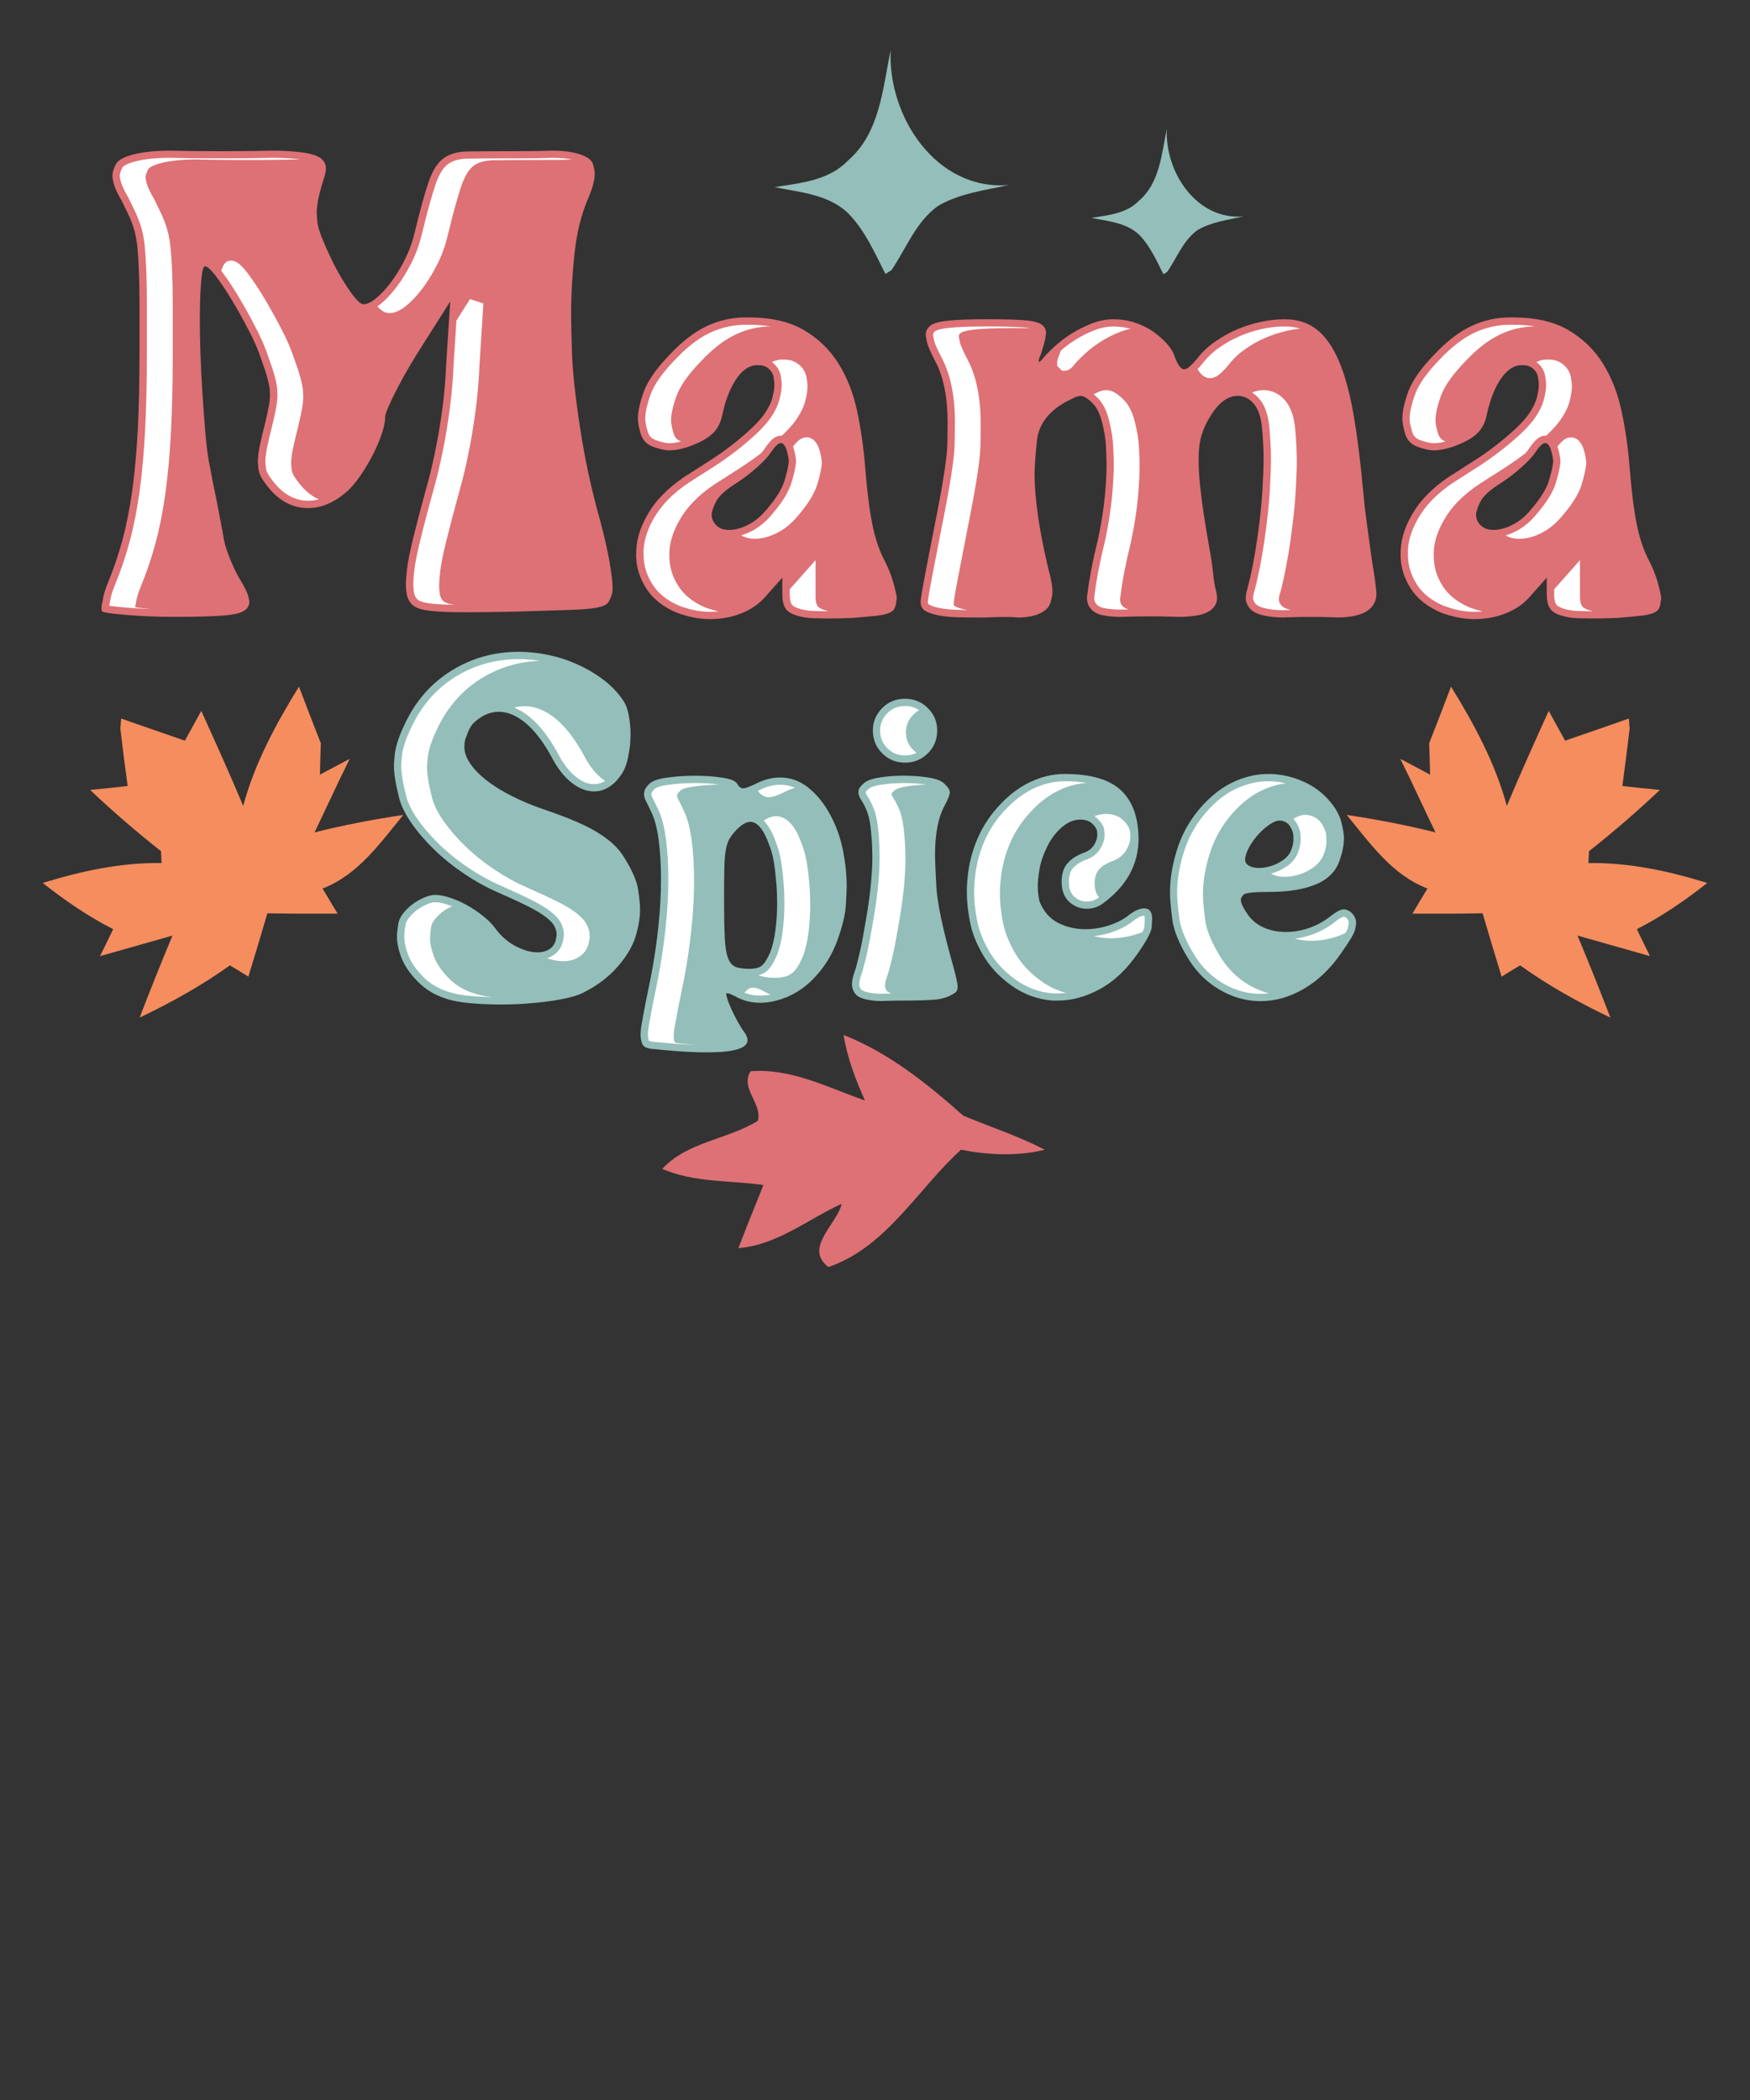
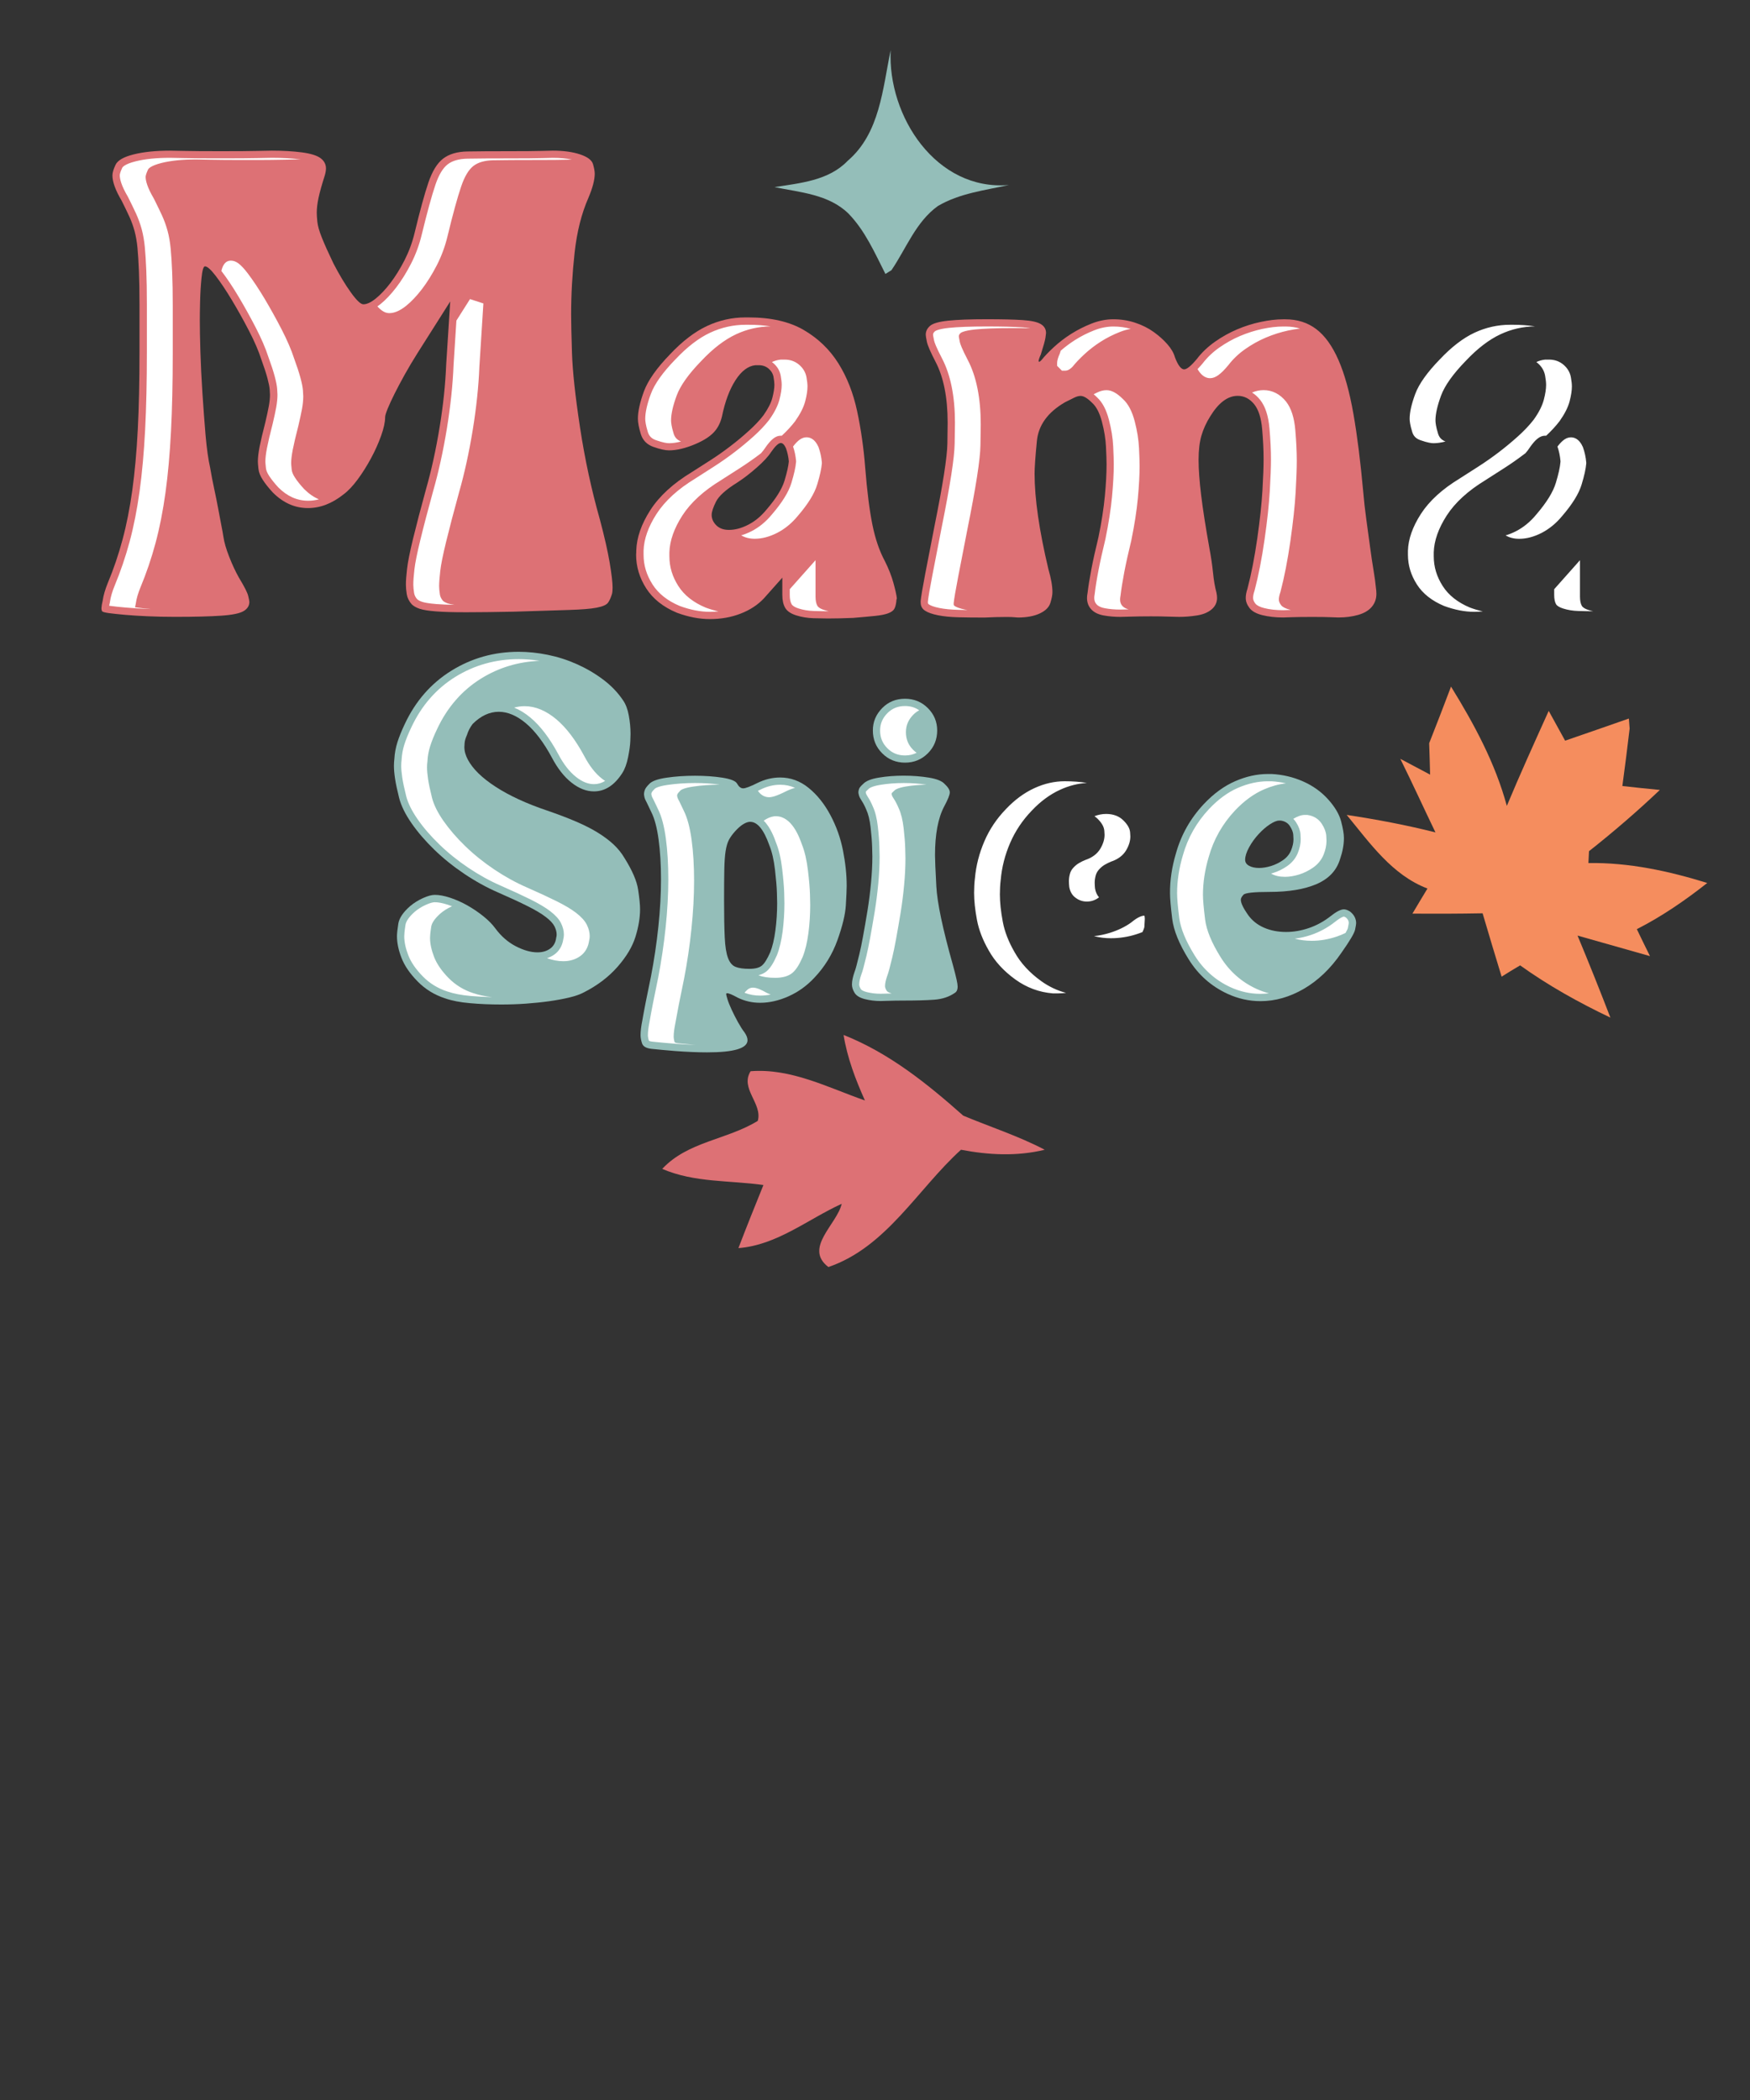
<svg xmlns="http://www.w3.org/2000/svg" version="1.1" id="ARTBOARD" x="0px" y="0px" viewBox="0 0 4500 5400" style="enable-background:new 0 0 4500 5400;" xml:space="preserve">
  <rect x="0" y="0" width="4500" height="5400" fill="#333333" stroke="none" />
  <style type="text/css"> .st0{fill:#DD7175;} .st1{fill:#94BEB9;} .st2{fill:#FFFFFF;} .st3{fill:#F58D5E;} </style>
  <g id="MAIN_DESIGN">
    <path class="st0" d="M1898.8,3209.4c99.2-7.6,178.1-74,265.6-113.9c-12.3,53.1-98.3,113.5-34.3,162.6 c149.4-51,229.4-200.4,341-301.6c71.5,13.7,144.4,17.3,215.3,0c-67-35.2-139.6-58.5-209.5-87.7c-93-82.6-190.7-161.1-307.7-207.5 c9.5,58.9,30.8,114.7,54.9,168.5c-95-33.2-190.2-83.4-294-75.2c-27.9,44.6,31.1,83,18.5,127.6c-78.6,48.6-180,52.9-245.7,123.5 c82.4,35.7,173.3,29.2,260.2,41.5C1941.2,3101.1,1919.7,3154.8,1898.8,3209.4z" />
    <g>
      <path class="st1" d="M2179.9,413.4c82.7-70.7,89.7-185.2,110.4-284.5c-8.2,170,117.1,362.8,304.1,346.8 c-61.9,13.7-127.1,21.3-182.6,54c-56.7,40.6-81.5,109.3-119.5,165.1l-15.5,9.6c-27.5-54.3-52.3-111.3-95.2-155.4 c-50.8-49.4-124.2-54.3-189.9-67.8C2057.5,470.7,2130.9,464.6,2179.9,413.4z" />
    </g>
    <g>
-       <path class="st1" d="M2928.7,516.2c53.7-45.9,58.2-120.3,71.7-184.8c-5.3,110.4,76.1,235.6,197.5,225.2 c-40.2,8.9-82.5,13.8-118.6,35.1c-36.8,26.4-52.9,70.9-77.6,107.2l-10.1,6.3c-17.8-35.3-34-72.3-61.8-100.9 c-33-32.1-80.6-35.3-123.3-44C2849.3,553.3,2896.9,549.4,2928.7,516.2z" />
-     </g>
+       </g>
    <g>
      <path class="st0" d="M264,1544.7c2-13.8,6.4-29.1,13.3-45.9c14.8-35.5,27.4-72.5,37.7-111c10.4-38.5,18.7-80.9,25.2-127.3 c6.4-46.4,11.1-98.4,14.1-156.2c3-57.7,4.4-124.1,4.4-199.1V782.4c0-33.5-0.5-62.2-1.5-85.8c-1-23.7-2.2-43.4-3.7-59.2 c-1.5-15.8-4-30.1-7.4-42.9c-3.5-12.8-7.9-25.2-13.3-37c-5.4-11.8-12.1-25.6-20-41.4c-15.8-26.6-23.7-48.3-23.7-65.1 c0-6.9,2.7-16,8.1-27.4c5.4-11.3,21-20.2,46.6-26.6c25.6-6.4,56.7-9.6,93.2-9.6c3,0,15,0.3,36.3,0.7c21.2,0.5,52.5,0.7,94,0.7 c42.4,0,73.8-0.2,94-0.7c20.2-0.5,32.8-0.7,37.7-0.7c28.6,0,54.3,1.5,77,4.4c22.7,3,38.7,7.9,48.1,14.8 c9.4,6.9,14.1,15.8,14.1,26.6c0,4.9-1,10.9-3,17.8c-7.9,24.7-13.3,44.2-16.3,58.5c-3,14.3-4.4,26.9-4.4,37.7 c0,4.9,0.5,12.6,1.5,22.9c1,10.4,4.9,24.2,11.8,41.4c6.9,17.3,16.8,39.2,29.6,65.9c14.8,28.6,29.6,53.3,44.4,74 c14.8,20.7,25.6,31.1,32.6,31.1c8.9,0,19.5-4.9,31.8-14.8c12.3-9.9,24.9-23.2,37.7-40c12.8-16.8,24.9-36.3,36.3-58.5 c11.3-22.2,20-45.6,25.9-70.3c13.8-57.2,25.6-100.4,35.5-129.5c9.9-29.1,22.4-49.6,37.7-61.4c15.3-11.8,36-18,62.2-18.5 c26.1-0.5,62.4-0.7,108.8-0.7c37.5,0,64.6-0.2,81.4-0.7c16.8-0.5,26.6-0.7,29.6-0.7c27.6,0,51.1,3.2,70.3,9.6 c19.2,6.4,30.3,14.8,33.3,25.2c3,10.4,4.4,18.5,4.4,24.4c0,15.8-5.4,36.5-16.3,62.2c-17.8,40.5-29.6,87.6-35.5,141.4 c-5.9,53.8-8.9,106.8-8.9,159.1c0,18.8,0.7,51.6,2.2,98.4c1.5,46.9,8.4,110.8,20.7,191.7c12.3,80.9,29.3,159.9,51.1,236.8 c11.8,44.4,20.2,81.4,25.2,111c4.9,29.6,7.4,50.8,7.4,63.6c0,6.9-0.5,12.4-1.5,16.3c-3,9.9-6.4,17.5-10.4,22.9 c-4,5.4-13.6,9.6-28.9,12.6c-15.3,3-39.5,4.9-72.5,5.9c-33.1,1-79.7,2.5-139.9,4.4c-50.3,1-91.5,1.5-123.6,1.5 c-32.1,0-57.7-0.7-77-2.2c-19.2-1.5-33.3-3.7-42.2-6.7c-8.9-3-15.8-6.9-20.7-11.8c-6.9-7.9-11.1-16.5-12.6-25.9 c-1.5-9.4-2.2-17.5-2.2-24.4c0-9.9,1-23.4,3-40.7c2-17.3,7.1-43.2,15.5-77.7c8.4-34.5,19.5-77,33.3-127.3 c13.8-48.3,25.4-101.1,34.8-158.4c9.4-57.2,15-111,17-161.3l10.4-162.8l-84.4,133.2c-11.8,18.8-22.7,37-32.6,54.8 c-9.9,17.8-18.5,34-25.9,48.8c-7.4,14.8-13.3,27.6-17.8,38.5c-4.4,10.9-6.7,18.3-6.7,22.2c0,12.8-3.5,28.9-10.4,48.1 c-6.9,19.2-15.5,38.5-25.9,57.7c-10.4,19.2-21.7,37.3-34,54c-12.4,16.8-24.4,29.6-36.3,38.5c-29.6,23.7-60.2,35.5-91.8,35.5 c-33.6,0-63.6-13.3-90.3-40c-10.9-11.8-19.5-22.7-25.9-32.6c-6.4-9.9-10.1-19.2-11.1-28.1c-1-8.9-1.5-15.3-1.5-19.2 c0-9.9,1.5-22.4,4.4-37.7c3-15.3,7.9-36.3,14.8-62.9c3.9-16.8,6.9-30.6,8.9-41.4c2-10.8,3-20.7,3-29.6c0-2-0.3-6.4-0.7-13.3 c-0.5-6.9-2.5-16.8-5.9-29.6c-3.5-12.8-8.6-28.6-15.5-47.4c-6.9-21.7-17.5-46.4-31.8-74c-14.3-27.6-28.9-53.8-43.7-78.4 c-14.8-24.7-28.6-45.4-41.4-62.2c-12.8-16.8-22.2-25.2-28.1-25.2c-4,0-6.9,9.9-8.9,29.6c-2,19.8-3.2,40-3.7,60.7 c-0.5,20.7-0.7,36.5-0.7,47.4c0,22.7,0.5,50.1,1.5,82.1c1,32.1,2.7,67.3,5.2,105.8c2.5,38.5,5.2,74.7,8.1,108.8 c3,34,6.9,61.9,11.8,83.6c3,17.8,6.4,35.8,10.4,54c3.9,18.3,7.4,35.5,10.4,51.8s5.7,30.6,8.1,42.9c2.5,12.4,4.2,22,5.2,28.9 c2,13.8,6.9,30.9,14.8,51.1c7.9,20.2,16.3,38.3,25.2,54c13.8,22.7,21.7,38.3,23.7,46.6c2,8.4,3,13.6,3,15.5 c0,9.9-4.9,17.8-14.8,23.7c-9.9,5.9-29.1,9.9-57.7,11.8c-28.6,2-68.1,3-118.4,3c-24.7,0-48.1-0.5-70.3-1.5 c-22.2-1-41.7-2.2-58.5-3.7c-16.8-1.5-30.6-3-41.4-4.4c-10.9-1.5-16.8-3.2-17.8-5.2c-1-2-1.5-4.4-1.5-7.4 C261.1,1559,262,1552.6,264,1544.7z" />
      <path class="st0" d="M1636.1,1415.9c1-33.5,13.1-68.3,36.3-104.4c23.2-36,58.5-68.3,105.8-97c13.8-8.9,29.6-19,47.4-30.3 c17.8-11.3,35-23.4,51.8-36.3c16.8-12.8,32.8-26.1,48.1-40c15.3-13.8,27.9-27.1,37.7-40c11.8-16.8,19.5-31.8,22.9-45.1 c3.4-13.3,5.2-24.4,5.2-33.3c0-4.9-0.7-11.6-2.2-20c-1.5-8.4-5.7-15.5-12.6-21.5c-6.9-5.9-15.3-8.9-25.2-8.9c-3,0-5.9,0-8.9,0 c-18.8,2-35.8,14.8-51.1,38.5c-15.3,23.7-26.9,54.8-34.8,93.2c-4,16.8-11.1,30.6-21.5,41.4c-10.4,10.9-25.9,20.7-46.6,29.6 c-25.7,10.9-48.4,16.3-68.1,16.3c-9.9,0-23.2-3-40-8.9c-16.8-5.9-27.6-17-32.6-33.3c-4.9-16.3-7.4-29.3-7.4-39.2 c0-18.7,5.2-42.2,15.5-70.3c10.4-28.1,32.8-59.9,67.3-95.5c31.6-33.5,63.1-57.7,94.7-72.5c31.6-14.8,64.6-22.2,99.2-22.2 c3,0,5.4,0,7.4,0c58.2,0,105.8,10.9,142.8,32.6c37,21.7,66.6,50.3,88.8,85.8c22.2,35.5,38.2,76.5,48.1,122.9 c9.9,46.4,16.8,94.7,20.7,145.1c4.9,61.2,11.1,110,18.5,146.5c7.4,36.5,18,67.6,31.8,93.2c9.9,19.8,17.3,38.5,22.2,56.2 c4.9,17.8,7.9,31.1,8.9,40c-1,3-1.5,5.9-1.5,8.9c-1,7.9-2.7,14.1-5.2,18.5c-2.5,4.4-7.7,8.1-15.5,11.1c-7.9,3-19,5.2-33.3,6.7 c-14.3,1.5-33.3,3.2-57,5.2c-24.7,1-46.4,1.5-65.1,1.5c-8.9,0-21.2-0.3-37-0.7c-15.8-0.5-30.6-3-44.4-7.4 c-13.8-4.4-23.2-10.8-28.1-19.2c-4.9-8.4-7.4-19.5-7.4-33.3v-44.4l-47.4,53.3c-15.8,16.8-35.8,29.9-59.9,39.2 c-24.2,9.4-50.6,14.1-79.2,14.1c-26.6,0-54.8-5.4-84.4-16.3c-35.5-14.8-61.9-35.8-79.2-62.9c-17.3-27.1-25.9-56-25.9-86.6 C1636.1,1422.3,1636.1,1418.9,1636.1,1415.9z M1841.9,1350.8c7.9,7.9,18.7,11.8,32.6,11.8c15.8,0,32.3-4.4,49.6-13.3 c17.3-8.9,32.8-21.7,46.6-38.5c24.7-28.6,40.2-53.5,46.6-74.7c6.4-21.2,10.1-37.7,11.1-49.6c-1-11.8-3.5-23.2-7.4-34 c-4-8.9-8.4-13.3-13.3-13.3c-5.9,0-14.3,7.9-25.2,23.7c-6.9,10.9-19,23.9-36.3,39.2c-17.3,15.3-34.3,28.4-51.1,39.2 c-28.6,17.8-46.6,34-54,48.8c-7.4,14.8-11.1,26.2-11.1,34C1830,1334,1834,1342.9,1841.9,1350.8z" />
      <path class="st0" d="M2367.3,1546.1c1-10.8,4.9-34.3,11.8-70.3c6.9-36,14.8-76.7,23.7-122.1c21.7-107.5,32.8-178.6,33.3-213.1 c0.5-34.5,0.7-52.3,0.7-53.3c0-65.1-10.4-117.4-31.1-156.9c-12.8-24.7-20.2-41.7-22.2-51.1c-2-9.4-3-15.5-3-18.5 c0-8.9,3.7-16.5,11.1-22.9c7.4-6.4,22.9-10.8,46.6-13.3c23.7-2.5,56.7-3.7,99.2-3.7c39.5,0,70.3,0.7,92.5,2.2 c22.2,1.5,37.7,4.9,46.6,10.4c8.9,5.4,13.3,13.1,13.3,22.9c0,1-0.5,4.9-1.5,11.8c-1,6.9-4.9,21.2-11.8,42.9 c-4,8.9-5.9,14.8-5.9,17.8l1.5,1.5c1,0,3-1.5,5.9-4.4c7.9-9.9,18.5-21,31.8-33.3c13.3-12.3,28.1-23.7,44.4-34s33.8-19.2,52.5-26.6 c18.7-7.4,37.5-11.1,56.2-11.1c19.7,0,38.5,3,56.2,8.9c17.8,5.9,33.5,13.8,47.4,23.7c13.8,9.9,25.6,20.5,35.5,31.8 c9.9,11.4,16.3,22.5,19.2,33.3c7.9,20.7,15.8,31.1,23.7,31.1c6.9,0,17.8-8.9,32.6-26.6c12.8-16.8,28.4-31.6,46.6-44.4 c18.2-12.8,37.2-23.4,57-31.8c19.7-8.4,40-14.8,60.7-19.2c20.7-4.4,40-6.7,57.7-6.7c2,0,3.9,0,5.9,0c30.6,0,57,8.4,79.2,25.2 c22.2,16.8,41.2,43.2,57,79.2c15.8,36,28.6,82.1,38.5,138.4c9.9,56.2,18.2,122.9,25.2,199.8c2,23.7,4.7,47.9,8.1,72.5 c3.4,24.7,6.7,48.1,9.6,70.3c3,22.2,5.9,42.2,8.9,59.9c3,17.8,4.9,32.1,5.9,42.9c1,6.9,1.5,12.8,1.5,17.8c0,12.8-4,23.9-11.8,33.3 c-7.9,9.4-19.5,16.3-34.8,20.7c-15.3,4.4-32.3,6.7-51.1,6.7c-2,0-8.7-0.2-20-0.7c-11.4-0.5-27.4-0.7-48.1-0.7 c-22.7,0-40.2,0.3-52.5,0.7c-12.4,0.5-19.5,0.7-21.5,0.7c-19.8,0-37.5-2-53.3-5.9c-15.8-3.9-26.9-10.1-33.3-18.5 c-6.4-8.4-9.6-17-9.6-25.9c0-6.9,1.5-14.8,4.4-23.7c9.9-37.5,18.2-80.4,25.2-128.8c6.9-48.3,11.3-89.5,13.3-123.6 c2-34,3-60.9,3-80.7c0-22.7-1.2-48.3-3.7-77c-2.5-28.6-9.1-49.8-20-63.6c-11.8-14.8-26.2-22.2-42.9-22.2 c-25.7,0-49.4,17.8-71,53.3c-9.9,15.8-17.3,32.1-22.2,48.8c-4.9,16.8-7.4,37.5-7.4,62.2c0,24.7,2.2,55.3,6.7,91.8 c4.4,36.5,11.6,82.4,21.5,137.7c3.9,20.7,6.9,41,8.9,60.7c2,19.8,4.9,37,8.9,51.8c1,4.9,1.5,9.4,1.5,13.3 c0,11.8-4.7,21.7-14.1,29.6c-9.4,7.9-22,13.1-37.7,15.5c-15.8,2.5-31.1,3.7-45.9,3.7c-4.9,0-14.1-0.2-27.4-0.7 c-13.3-0.5-28.4-0.7-45.1-0.7c-21.7,0-39,0.3-51.8,0.7c-12.8,0.5-21.7,0.7-26.6,0.7c-14.8,0-29.1-1.2-42.9-3.7 c-13.8-2.5-24.4-7.6-31.8-15.5c-7.4-7.9-11.1-17.8-11.1-29.6c0-3.9,0.5-8.4,1.5-13.3c2-16.8,5.2-36.7,9.6-59.9 c4.4-23.2,10.6-51.1,18.5-83.6c7.9-38.5,13.3-73.5,16.3-105.1c3-31.6,4.4-58.7,4.4-81.4c0-9.9-0.5-24.9-1.5-45.1 c-1-20.2-4.4-41.7-10.4-64.4c-5.9-22.7-14.3-39-25.2-48.8c-11.8-11.8-21.7-17.8-29.6-17.8c-4.9,0-10.4,1.5-16.3,4.4l-23.7,11.8 c-44.4,25.7-68.6,59-72.5,99.9c-4,41-5.9,68.8-5.9,83.6c0,64.2,11.8,146,35.5,245.7c6.9,23.7,10.4,43.4,10.4,59.2 c0,6.9-1.7,16-5.2,27.4c-3.5,11.4-12.6,20.5-27.4,27.4c-14.8,6.9-33.6,10.4-56.2,10.4c-1,0-4-0.2-8.9-0.7 c-4.9-0.5-11.8-0.7-20.7-0.7c-17.8,0-36.5,0.5-56.2,1.5c-24.7,0-47.1-0.2-67.3-0.7c-20.2-0.5-37.7-2.2-52.5-5.2 c-14.8-3-25.9-6.9-33.3-11.8c-7.4-4.9-11.1-11.8-11.1-20.7C2367.3,1548.1,2367.3,1547.1,2367.3,1546.1z" />
-       <path class="st0" d="M3601.8,1415.9c1-33.5,13.1-68.3,36.3-104.4c23.2-36,58.5-68.3,105.8-97c13.8-8.9,29.6-19,47.4-30.3 c17.8-11.3,35-23.4,51.8-36.3c16.8-12.8,32.8-26.1,48.1-40c15.3-13.8,27.9-27.1,37.7-40c11.8-16.8,19.5-31.8,22.9-45.1 c3.4-13.3,5.2-24.4,5.2-33.3c0-4.9-0.7-11.6-2.2-20c-1.5-8.4-5.7-15.5-12.6-21.5c-6.9-5.9-15.3-8.9-25.2-8.9c-3,0-5.9,0-8.9,0 c-18.8,2-35.8,14.8-51.1,38.5c-15.3,23.7-26.9,54.8-34.8,93.2c-4,16.8-11.1,30.6-21.5,41.4c-10.4,10.9-25.9,20.7-46.6,29.6 c-25.7,10.9-48.4,16.3-68.1,16.3c-9.9,0-23.2-3-40-8.9c-16.8-5.9-27.6-17-32.6-33.3c-4.9-16.3-7.4-29.3-7.4-39.2 c0-18.7,5.2-42.2,15.5-70.3c10.4-28.1,32.8-59.9,67.3-95.5c31.6-33.5,63.1-57.7,94.7-72.5c31.6-14.8,64.6-22.2,99.2-22.2 c3,0,5.4,0,7.4,0c58.2,0,105.8,10.9,142.8,32.6c37,21.7,66.6,50.3,88.8,85.8c22.2,35.5,38.2,76.5,48.1,122.9 c9.9,46.4,16.8,94.7,20.7,145.1c4.9,61.2,11.1,110,18.5,146.5c7.4,36.5,18,67.6,31.8,93.2c9.9,19.8,17.3,38.5,22.2,56.2 c4.9,17.8,7.9,31.1,8.9,40c-1,3-1.5,5.9-1.5,8.9c-1,7.9-2.7,14.1-5.2,18.5c-2.5,4.4-7.7,8.1-15.5,11.1c-7.9,3-19,5.2-33.3,6.7 c-14.3,1.5-33.3,3.2-57,5.2c-24.7,1-46.4,1.5-65.1,1.5c-8.9,0-21.2-0.3-37-0.7c-15.8-0.5-30.6-3-44.4-7.4 c-13.8-4.4-23.2-10.8-28.1-19.2c-4.9-8.4-7.4-19.5-7.4-33.3v-44.4l-47.4,53.3c-15.8,16.8-35.8,29.9-59.9,39.2 c-24.2,9.4-50.6,14.1-79.2,14.1c-26.6,0-54.8-5.4-84.4-16.3c-35.5-14.8-61.9-35.8-79.2-62.9c-17.3-27.1-25.9-56-25.9-86.6 C3601.8,1422.3,3601.8,1418.9,3601.8,1415.9z M3807.5,1350.8c7.9,7.9,18.7,11.8,32.6,11.8c15.8,0,32.3-4.4,49.6-13.3 c17.3-8.9,32.8-21.7,46.6-38.5c24.7-28.6,40.2-53.5,46.6-74.7c6.4-21.2,10.1-37.7,11.1-49.6c-1-11.8-3.5-23.2-7.4-34 c-4-8.9-8.4-13.3-13.3-13.3c-5.9,0-14.3,7.9-25.2,23.7c-6.9,10.9-19,23.9-36.3,39.2c-17.3,15.3-34.3,28.4-51.1,39.2 c-28.6,17.8-46.6,34-54,48.8c-7.4,14.8-11.1,26.2-11.1,34C3795.7,1334,3799.6,1342.9,3807.5,1350.8z" />
    </g>
    <g>
      <path class="st1" d="M1014.1,1951.2c0.7-14.2,3.4-28.3,7.8-42.5c4.5-14.2,10.8-29.8,19-47c27.6-58.9,67.5-104.6,119.7-137 c52.2-32.4,110-48.7,173.4-48.7c23.9,0,48.7,2.6,74.4,7.8c25.7,5.2,50.7,13.2,74.9,24c24.2,10.8,46.8,24,67.7,39.7 c20.9,15.7,38,33.6,51.4,53.7c6.7,9.7,11.6,22.6,14.5,38.6c3,16,4.5,31.9,4.5,47.5c0,2.2-0.2,8.4-0.6,18.5 c-0.4,10.1-2.2,23.7-5.6,40.8c-3.4,17.2-8.4,31-15.1,41.4c-20.1,31.3-44.4,47-72.7,47c-19.4,0-38.6-7.4-57.6-22.4 c-19-14.9-36-36.5-50.9-64.9c-20.9-38.8-43.1-68-66.5-87.8c-23.5-19.7-46.8-29.6-69.9-29.6c-23.9,0-46.2,10.5-67.1,31.3 c-6.7,8.9-11.6,18.3-14.5,28c-3.7,8.2-5.8,15.3-6.2,21.2c-0.4,6-0.6,9.3-0.6,10.1c0,10.5,3,21.3,8.9,32.4 c12.7,23.9,36.5,47.2,71.6,69.9c35,22.8,79,43.1,132,61c28.3,9.7,53.3,19.2,74.9,28.5c21.6,9.3,40.3,18.8,55.9,28.5 c15.7,9.7,29.1,19.8,40.3,30.2c11.2,10.5,20.5,22,28,34.7c20.1,32.1,31.9,59.3,35.2,81.6c3.4,22.4,5,39.1,5,50.3 c0,21.6-3.9,45.1-11.7,70.5c-7.8,25.4-23.1,51.1-45.9,77.2c-22.8,26.1-51.6,48.1-86.7,66c-9.7,5.2-22.4,9.7-38,13.4 c-15.7,3.7-32.8,6.9-51.4,9.5c-18.6,2.6-38.6,4.6-59.8,6.2c-21.3,1.5-42.3,2.2-63.2,2.2c-28.3,0-55.2-1.1-80.5-3.4 c-25.4-2.2-46.6-6.3-63.8-12.3c-27.6-8.9-51.3-23.5-71-43.6c-19.8-20.1-33.6-40.3-41.4-60.4c-7.8-20.1-11.7-38.8-11.7-55.9 c0-6.7,1.1-17.3,3.4-31.9c2.2-14.5,12.3-29.6,30.2-45.3c9.7-8.2,20.7-15.1,33-20.7c12.3-5.6,22.5-8.4,30.8-8.4 c11.2,0,24.2,2.4,39.1,7.3c14.9,4.9,29.6,11.4,44.2,19.6c14.5,8.2,28.3,17.5,41.4,28c13,10.5,23.3,20.9,30.8,31.3 c14.9,20.1,32.4,35.4,52.6,45.9c20.1,10.4,38.8,15.7,55.9,15.7c12.7,0,23.5-3.2,32.4-9.5c8.9-6.3,14.2-15.8,15.7-28.5 c0.7-2.2,1.1-4.8,1.1-7.8c0-6.7-1.9-13.8-5.6-21.2c-3.7-7.4-11.2-15.5-22.4-24c-11.2-8.6-26.8-17.9-47-28 c-20.1-10.1-45.5-21.8-76.1-35.2c-29.1-12.7-57.8-28.5-86.1-47.5c-28.3-19-54.1-39.7-77.2-62.1c-23.1-22.4-42.7-45.1-58.7-68.2 c-16-23.1-26.7-44.7-31.9-64.9c-5.2-20.9-8.8-37.6-10.6-50.3c-1.9-12.7-2.8-23.5-2.8-32.4 C1013,1963.1,1013.4,1957.2,1014.1,1951.2z" />
      <path class="st1" d="M1651.6,2624.5c4.5-26.1,11.9-64.1,22.4-114.1c8.2-42.5,14.5-85.2,19-128.1c4.5-42.9,6.7-83.3,6.7-121.4 s-2.1-72.1-6.2-102.3c-4.1-30.2-10.3-53.5-18.5-69.9l-11.2-23.5c-3.7-6.7-6-11.9-6.7-15.7c-0.8-3.7-1.1-6.3-1.1-7.8 c0-3,0.7-6.5,2.2-10.6c1.5-4.1,5.2-9.1,11.2-15.1c6.7-7.4,21.6-12.9,44.7-16.2c23.1-3.4,47.3-5,72.7-5c26.1,0,49.8,1.7,71,5 c21.3,3.4,33.7,8.4,37.5,15.1c4.5,8.2,9.7,12.3,15.7,12.3c6,0,17.9-4.5,35.8-13.4c19.4-9.7,39.1-14.5,59.3-14.5 c26.8,0,51.3,8.9,73.3,26.8c22,17.9,40.6,41.2,55.9,69.9c15.3,28.7,26.1,59.1,32.4,91.2c6.3,32.1,9.5,62.3,9.5,90.6 c0,9.7-0.8,26.5-2.2,50.3c-1.5,23.9-8.8,53.9-21.8,90c-13.1,36.2-32.6,68-58.7,95.6c-19.4,20.9-41.6,36.9-66.5,48.1 c-25,11.2-49.4,16.8-73.3,16.8c-20.9,0-40.3-4.5-58.2-13.4c-6.7-3.7-12.3-6.5-16.8-8.4c-4.5-1.9-7.8-2.8-10.1-2.8 c-0.8,0-1.5,0.4-2.2,1.1v1.1c0,2.2,1.1,6.9,3.4,14c2.2,7.1,5.8,15.8,10.6,26.3c4.8,10.4,10.2,21.1,16.2,31.9 c6,10.8,11.6,19.6,16.8,26.3c5.2,7.4,7.8,14.2,7.8,20.1c0,20.9-34.7,31.3-104,31.3c-23.1,0-50.3-1.1-81.6-3.4 c-26.8-2.2-47.2-4.1-61-5.6c-13.8-1.5-22-6.2-24.6-14c-2.6-7.8-3.9-15.1-3.9-21.8C1647.2,2651.7,1648.6,2639.4,1651.6,2624.5z M1861.9,2315.8c0,39.5,0.6,71,1.7,94.5c1.1,23.5,3.9,41.2,8.4,53.1c4.5,11.9,11,19.6,19.6,22.9c8.6,3.4,20.3,5,35.2,5 c14.9,0,25.7-2.8,32.4-8.4c6.7-5.6,13.8-17,21.3-34.1c6-14.9,10.4-33.7,13.4-56.5c3-22.7,4.5-46,4.5-69.9c0-3-0.2-11.7-0.6-26.3 c-0.4-14.5-2.1-34.5-5-59.8c-3-25.3-7.8-46.2-14.5-62.6c-14.2-40.3-30.6-60.4-49.2-60.4c-0.8,0-1.5,0-2.2,0 c-11.2,1.5-23.5,9.7-36.9,24.6c-6.7,7.5-11.9,14.7-15.7,21.8c-3.7,7.1-6.5,16.6-8.4,28.5c-1.9,11.9-3,27.8-3.4,47.5 C1862.1,2255.6,1861.9,2282.3,1861.9,2315.8z" />
      <path class="st1" d="M2197.4,2499.2c1.5-3.7,3.2-9.1,5-16.2c1.9-7.1,4.3-16.8,7.3-29.1c3-12.3,6.2-27.6,9.5-45.9 c3.4-18.3,7.3-40.8,11.7-67.7c3.7-23.1,6.7-46.6,8.9-70.5c2.2-23.9,3.4-46.2,3.4-67.1c0-3-0.2-11.4-0.6-25.2 c-0.4-13.8-1.7-30.4-3.9-49.8c-2.2-19.4-6-34.7-11.2-45.9c-3.7-8.9-7.5-16.2-11.2-21.8c-3.7-5.6-6.2-10.2-7.3-14 c-1.1-3.7-1.7-6.7-1.7-8.9c0-2.2,0.6-5,1.7-8.4c1.1-3.4,4.6-7.6,10.6-12.9c6.7-7.4,20.1-12.9,40.3-16.2c20.1-3.4,41.4-5,63.8-5 c23.1,0,44.7,1.7,64.9,5s33.6,8.8,40.3,16.2c8.9,8.2,13.4,15.5,13.4,21.8c0,6.3-4.9,18.5-14.5,36.3 c-15.7,29.8-23.5,71.6-23.5,125.3c0,11.2,1.1,37.9,3.4,80c2.2,42.1,16.4,109.4,42.5,201.9c4.5,16.4,7.6,28.9,9.5,37.5 c1.9,8.6,2.8,14.7,2.8,18.5c0,7.5-2.2,12.7-6.7,15.7c-14.9,10.5-32.8,16.4-53.7,17.9c-20.9,1.5-47,2.2-78.3,2.2 c-14.9,0-27.8,0.2-38.6,0.6c-10.8,0.4-17.7,0.6-20.7,0.6c-14.2,0-27.8-1.7-40.8-5c-13.1-3.4-21.8-8.8-26.3-16.2 c-4.5-7.4-6.7-14.5-6.7-21.2C2190.7,2522.7,2193,2511.9,2197.4,2499.2z M2269,1820.3c15.7-15.7,35-23.5,58.2-23.5 c23.1,0,42.7,8,58.7,24c16,16,24,35.2,24,57.6c0,23.1-8,42.7-24,58.7c-16,16-35.6,24-58.7,24c-23.1,0-42.7-8-58.7-24 c-16-16-24-35.6-24-58.7C2244.4,1856.1,2252.6,1836.8,2269,1820.3z" />
-       <path class="st1" d="M2488.2,2256.5c3-34.3,11.6-67.8,25.7-100.7c14.2-32.8,33.9-62.2,59.3-88.4c23.9-25.3,49.9-44.5,78.3-57.6 c28.3-13,57-19.6,86.1-19.6c66.4,0,114.4,13.8,144.3,41.4c29.8,27.6,45.1,69,45.9,124.1c0,66.4-30.2,121.9-90.6,166.6 c-12.7,9.7-26.8,14.5-42.5,14.5c-14.9,0-28.5-4.6-40.8-14c-12.3-9.3-20-22.5-22.9-39.7c-0.8-6.7-1.1-12.7-1.1-17.9 c0-7.4,1.1-15.3,3.4-23.5c2.2-8.2,6.3-15.7,12.3-22.4c6-6.7,12.5-12.1,19.6-16.2c7.1-4.1,13.6-7.3,19.6-9.5 c13.4-4.5,22.9-11.4,28.5-20.7c5.6-9.3,8.4-18.1,8.4-26.3c0-0.7-0.2-3.7-0.6-8.9c-0.4-5.2-4.3-11.6-11.7-19 c-7.5-7.4-17.9-11.2-31.3-11.2c-16.4,0-32.3,6.5-47.5,19.6c-15.3,13.1-28,29.8-38,50.3c-10.1,20.5-16.6,39.7-19.6,57.6 c-3,17.9-4.5,32.1-4.5,42.5c0,14.2,1.5,27.6,4.5,40.3c10.4,26.1,26.5,44.6,48.1,55.4c21.6,10.8,44.7,16.2,69.3,16.2 c20.1,0,39.7-3,58.7-8.9c19-6,35.2-13.8,48.7-23.5c17.1-14.2,32.1-21.2,44.7-21.2c13.4,0,20.1,8.9,20.1,26.8 c0,2.2-0.4,9.3-1.1,21.3c-0.8,11.9-12.3,33.9-34.7,66c-29.1,42.5-61.9,73.6-98.4,93.4c-36.5,19.8-72.3,29.6-107.4,29.6 c-4.5,0-9.3,0-14.5,0c-38.8-3-74.2-16-106.3-39.1c-32.1-23.1-56.7-49.9-73.8-80.5c-16.4-28.3-27.2-56.3-32.4-83.9 c-5.2-27.6-7.8-52.2-7.8-73.8C2486,2282.3,2486.7,2269.2,2488.2,2256.5z" />
      <path class="st1" d="M3024,2193.9c13.4-47.7,37.3-89.8,71.6-126.4c25.3-26.8,52.2-46.4,80.5-58.7c28.3-12.3,56.3-18.5,83.9-18.5 c3.7,0,7.1,0,10.1,0c28.3,1.5,55.2,7.8,80.5,19c25.3,11.2,46.8,26.5,64.3,45.9c17.5,19.4,28.7,38.2,33.6,56.5 c4.8,18.3,7.3,32.6,7.3,43.1c0,17.2-3.4,35.4-10.1,54.8c-8.9,29.1-29.1,50.3-60.4,63.8c-31.3,13.4-71.6,20.1-120.8,20.1 c-40.3,0-62.6,2.4-67.1,7.3c-4.5,4.9-6.7,9.1-6.7,12.9c0,8.2,6,20.9,17.9,38c10.4,14.9,24.2,26.1,41.4,33.6 c17.1,7.5,36.2,11.2,57,11.2c19.4,0,39-3.4,58.7-10.1c19.7-6.7,38.2-16.8,55.4-30.2c14.9-11.9,26.5-17.9,34.7-17.9 c4.5,0,9.7,1.9,15.7,5.6c10.4,8.2,15.7,18.3,15.7,30.2c0,2.2-0.9,7.8-2.8,16.8c-1.9,8.9-13.6,28.7-35.2,59.3 c-27.6,40.3-59.7,71-96.2,92.3c-36.5,21.3-73.8,31.9-111.8,31.9c-29.1,0-57.4-6.3-85-19c-41.8-19.4-74.9-48.8-99.5-88.4 c-24.6-39.5-38.8-74.4-42.5-104.6c-3.7-30.2-5.6-52-5.6-65.4C3008.3,2263.3,3013.5,2229,3024,2193.9z M3211.9,2226.3 c6.7,3.7,15.3,5.6,25.7,5.6c9.7,0,19.9-1.7,30.8-5c10.8-3.4,21.1-8.4,30.8-15.1c9.7-6.7,16.6-15.1,20.7-25.2 c4.1-10.1,6.2-19.6,6.2-28.5c0-1.5-0.2-5.4-0.6-11.7c-0.4-6.3-3.2-13.6-8.4-21.8c-5.2-8.2-13.1-13-23.5-14.5c-1.5,0-3,0-4.5,0 c-6,0-13.8,3.2-23.5,9.5c-9.7,6.3-19.4,14.7-29.1,25.2c-9.7,10.5-17.9,21.8-24.6,34.1c-6.7,12.3-10.1,22.9-10.1,31.9 C3201.8,2217.4,3205.1,2222.6,3211.9,2226.3z" />
    </g>
    <g>
      <path class="st2" d="M2887.6,1026.2c-15.7-15.6-29.2-22.9-42.5-22.9c-7.8,0-16.1,2.2-24.6,6.4l-8.2,4.1c2.9,2.4,5.9,5.2,9,8.3 c13.5,12.5,23.5,31.3,30.3,57.6c6.2,23.8,9.9,46.7,10.9,68.2c1,21,1.5,36.1,1.5,46c0,23.2-1.5,51.2-4.5,83.2 c-3,32-8.6,68.1-16.6,107.1l-0.1,0.7c-7.7,31.7-13.9,59.6-18.3,82.7c-4.4,22.7-7.5,42.5-9.4,58.6l-0.1,0.8l-0.1,0.7 c-0.7,3.7-1.1,6.9-1.1,9.6c0,7.1,1.9,12.4,6.1,16.9c4.6,4.9,11.8,8.2,21.5,9.9c12.6,2.3,25.9,3.4,39.6,3.4 c4.2,0,11.6-0.2,21.1-0.5c-6.9-1.9-12.2-4.8-15.8-8.6c-4.1-4.4-6.1-9.8-6.1-16.9c0-2.7,0.4-6,1.1-9.6l0.1-0.7l0.1-0.8 c1.9-16.1,5.1-35.9,9.4-58.6c4.4-23.2,10.6-51,18.3-82.7l0.1-0.7c8-39,13.6-75.1,16.6-107.1c3-32,4.5-60,4.5-83.1 c0-9.9-0.5-25-1.5-46c-1.1-21.4-4.7-44.4-10.9-68.2C2911.1,1057.5,2901.2,1038.6,2887.6,1026.2z M2327.2,1942.6 c11.1,0,20.9-2.3,29.8-6.9c-3.1-2.2-6.1-4.7-8.9-7.5c-12.5-12.5-18.6-27.4-18.6-45.5c0-17.4,6.3-32.1,19.1-45 c4.6-4.6,9.7-8.4,15.1-11.2c-10.5-7.4-22.5-11-36.5-11c-18.1,0-32.8,5.9-45,18c-12.9,12.9-19.1,27.6-19.1,45 c0,18.1,6.1,33,18.6,45.5C2294.1,1936.5,2309,1942.6,2327.2,1942.6z M2942.3,2354.6c-4.6,0-15,2.2-32.9,17l-0.5,0.4l-0.5,0.4 c-15,10.8-33.2,19.6-54,26.2c-13.4,4.2-27.3,7.1-41.3,8.6c14,3.6,28.5,5.4,43.4,5.4c22,0,43.6-3.3,64.3-9.8 c5.8-1.8,11.5-3.9,16.9-6c4.3-8.9,4.9-12.6,5-13.7c0.9-15.3,1.1-19.2,1.1-20.1c0-4.6-0.6-7-1-8.2 C2942.7,2354.6,2942.5,2354.6,2942.3,2354.6z M2826.1,2307.5C2826.1,2307.5,2826.1,2307.5,2826.1,2307.5 c-5.2-5.9-8.6-13.3-10.3-22.7c-0.6-5.7-0.9-10.8-0.9-15.2c0-5.8,0.9-12,2.7-18.6c1.5-5.4,4.2-10.3,8.2-14.9 c4.6-5.2,9.7-9.4,15-12.5c6.1-3.5,11.6-6.2,16.5-8.1c17.5-5.9,30.4-15.6,38.3-28.7c7.3-12.2,11-24.3,11-35.9 c0-1.1-0.1-2.5-0.6-10.3c-0.7-10.1-6.2-19.9-17.2-30.9c-11.1-11.1-26.1-16.7-44.5-16.7c-10.2,0-20.3,2-30,5.8 c2.9,2,5.7,4.2,8.2,6.7c11,11,16.4,20.8,17.2,30.9c0.5,7.8,0.6,9.2,0.6,10.3c0,11.6-3.7,23.7-11,35.9 c-7.9,13.1-20.7,22.8-38.3,28.7c-4.8,1.8-10.4,4.6-16.5,8.1c-5.3,3.1-10.4,7.3-15,12.5c-4.1,4.6-6.7,9.4-8.2,14.9 c-1.8,6.6-2.7,12.8-2.7,18.6c0,4.4,0.3,9.5,0.9,15.2c2.2,12.2,7.3,21.1,15.7,27.5c9,6.9,18.7,10.2,29.5,10.2 c11.5,0,21.7-3.5,31.2-10.7L2826.1,2307.5z M3376.1,2231.3c12.7-8.8,21.9-20,27.4-33.5c5-12.3,7.5-24.3,7.5-35.6 c0-1.6-0.1-4.4-0.6-12.8c-0.6-9.7-4.3-19.7-11.3-30.7c-8.2-12.8-20.8-20.7-36.6-23l-1.3-0.2h-5.8c-8.9,0-18.5,3.3-29.8,10.1 c2.7,2.6,5.1,5.6,7.2,8.9c7,11,10.7,21.1,11.3,30.7c0.5,8.5,0.6,11.2,0.6,12.8c0,11.3-2.5,23.3-7.5,35.6 c-5.5,13.4-14.7,24.7-27.4,33.5c-11.2,7.8-23.3,13.7-35.8,17.6c-1.9,0.6-3.7,1.1-5.5,1.6c0.3,0.2,0.5,0.3,0.8,0.5 c9.4,5.3,21.2,7.9,34.8,7.9c11.5,0,23.7-2,36.3-5.9C3352.8,2245,3364.8,2239,3376.1,2231.3z M3111.6,972.5 c13.6,0,27.2-9.7,46.9-33.4l0.3-0.3l0.2-0.3c11.6-15.2,25.9-28.8,42.5-40.5c17.1-12,35.1-22.1,53.6-29.9 c18.6-7.9,37.9-14,57.3-18.2c10.6-2.3,20.9-3.9,30.6-4.9c-11.4-3.6-23.8-5.4-37.3-5.4h-5.9c-16.4,0-34.5,2.1-53.8,6.2 c-19.4,4.2-38.7,10.3-57.3,18.2c-18.4,7.8-36.4,17.9-53.6,29.9c-16.6,11.7-30.9,25.3-42.5,40.5l-0.2,0.3l-0.3,0.3 c-4.5,5.4-8.7,10.1-12.7,14.1C3086.2,960.8,3096.5,972.5,3111.6,972.5z M3460.6,2359.1c-3.3-2-4.9-2.2-4.9-2.2 c-0.4,0-6.6,0.7-23.2,13.9c-18.7,14.7-39.2,25.8-60.9,33.2c-14,4.8-28.1,8-42.1,9.7c13.7,3.7,28.3,5.5,43.7,5.5 c21.3,0,43.1-3.7,64.7-11.1c7.5-2.6,14.9-5.6,22.1-9.1c4.6-8.1,5.6-11.2,5.8-12c2-9.5,2.3-12.5,2.4-13.3 C3468.3,2369.8,3467.3,2364.7,3460.6,2359.1z M3652.4,1131.9c18.3,6.5,28.5,7.8,33.8,7.8c9.3,0,19.6-1.5,30.7-4.4 c-10.1-4-16-10.3-19.1-20.4c-5.5-18-6.6-28.3-6.6-33.8c0-16.5,4.8-37.9,14.4-63.9c9.4-25.5,30.7-55.5,63.2-88.9l0.2-0.2 c29.8-31.7,59.8-54.7,89.1-68.4c28.3-13.3,58.2-20.1,89.1-20.4c-17.5-2.8-36.5-4.2-56.8-4.2h-7.4c-31.6,0-62.3,6.9-91.3,20.4 c-29.3,13.7-59.2,36.7-89.1,68.4l-0.2,0.2c-32.5,33.4-53.8,63.4-63.2,88.9c-9.6,25.9-14.4,47.4-14.4,63.9c0,5.5,1.1,15.9,6.6,33.8 C3634.7,1121.4,3641.1,1127.9,3652.4,1131.9z M1953.3,2543.8c-7.1-2.9-12.4-4.2-17.3-4.2c-5.7,0-11.2,2.3-15.4,6.6l-5.5,5.5v1.4 c12.4,4.7,25.4,7,39.6,7c8.9,0,18-0.9,27.1-2.7c-3.5-1.3-6.9-2.7-10.3-4.4C1964.4,2548.9,1958.4,2545.9,1953.3,2543.8z M3292.3,1523.1l0.2-0.6c10-38.1,18.6-82.1,25.6-130.9c6.9-48.6,11.5-90.7,13.5-125.1c2-34.9,3-61.6,3-81.8 c0-22.9-1.3-49.4-3.8-78.6c-2.8-32.6-10.6-56.7-23.9-73.6c-15.4-19.2-35.3-29.3-57.6-29.3c-10.3,0-20.2,2.1-29.8,6.2 c7.7,4.7,14.7,11.1,21,19c13.3,16.9,21.1,41,23.9,73.6c2.5,29.2,3.8,55.6,3.8,78.6c0,20.2-1,46.9-3,81.8 c-2,34.4-6.5,76.5-13.5,125.1c-7,48.8-15.6,92.8-25.6,130.9l-0.2,0.6l-0.2,0.6c-2.3,6.9-3.5,12.9-3.5,17.8c0,4.7,1.9,9.5,5.8,14.6 c3.7,4.8,11.6,8.9,23,11.7c14.2,3.6,30.6,5.4,48.7,5.4c1.1,0,6.6-0.1,19.9-0.7c-0.8-0.2-1.5-0.3-2.3-0.5 c-11.4-2.8-19.3-6.9-23-11.7c-3.9-5.1-5.8-9.8-5.8-14.6c0-4.9,1.2-10.8,3.5-17.8L3292.3,1523.1z M2101.9,1557.9 c-3.2-5.4-4.8-13.5-4.8-23.9v-93.5l-66.3,74.6v14.7c0,10.4,1.6,18.4,4.8,23.9c2.5,4.2,8.6,8,17.7,10.9c12,3.9,25.3,6.1,39.3,6.5 c16,0.5,27.9,0.7,36.4,0.7c0.7,0,1.5,0,2.2,0c-3.9-0.9-7.8-1.9-11.5-3.1C2110.5,1565.9,2104.4,1562.1,2101.9,1557.9z M4016.9,1327 c26.5-30.8,43-57.4,50.2-81.4c6.9-22.7,10.7-40.2,11.8-53.4l0.1-1.6l-0.1-1.6c-1.1-13.4-4-26.4-8.4-38.8l-0.2-0.6l-0.3-0.6 c-9-20.2-21.5-24.4-30.4-24.4c-11.6,0-22,7-34.7,23.7c4,11.7,6.6,24,7.7,36.6l0.1,1.6l-0.1,1.6c-1.1,13.3-5,30.8-11.8,53.4 c-7.2,23.9-23.7,50.5-50.2,81.4c-15.3,18.6-32.9,33.1-52.4,43.1c-9,4.6-17.9,8.2-26.6,10.7c9.7,5.8,21.4,8.8,34.9,8.8 c18.7,0,38.3-5.2,58.1-15.4C3983.9,1360,4001.6,1345.6,4016.9,1327z M2738.6,953.2c8.1,0,14-4.8,19.1-9.9l0.7-0.7l0.6-0.8 c7.3-9.1,17.3-19.6,29.9-31.3c12.5-11.5,26.5-22.3,41.7-32c15.2-9.7,31.8-18.1,49.4-25c9.2-3.6,18.4-6.2,27.6-7.8 c-14.1-4.1-29-6.1-44.5-6.1c-16.3,0-32.9,3.3-49.4,9.8c-17.5,6.9-34.2,15.3-49.4,25c-13.2,8.4-25.5,17.6-36.7,27.4 c-0.7,2.2-1.4,4.4-2.2,6.9c-5,11.4-7.1,18.6-7.1,24.4v7.7l12.4,12.4H2738.6z M1948.9,2033.6c9.3,13.4,20.5,16.4,28.6,16.4 c6.6,0,17-1.8,44.1-15.4c7.5-3.7,15.1-6.6,22.7-8.7c-12-5.4-24.6-8-38.1-8c-17.1,0-34.2,4.2-50.9,12.6 C1953,2031.7,1950.9,2032.7,1948.9,2033.6z M1998.9,1370c19.4-10,37-24.5,52.4-43.1c26.5-30.8,43-57.4,50.2-81.4 c6.9-22.7,10.7-40.2,11.8-53.4l0.1-1.6l-0.1-1.6c-1.1-13.4-4-26.4-8.4-38.8l-0.2-0.6l-0.3-0.6c-9-20.2-21.5-24.4-30.4-24.4 c-11.6,0-22,7-34.7,23.7c4,11.7,6.6,24,7.7,36.6l0.1,1.6l-0.1,1.6c-1.1,13.3-5,30.8-11.8,53.4c-7.2,23.9-23.7,50.5-50.2,81.4 c-15.3,18.6-32.9,33.1-52.4,43.1c-9,4.6-17.9,8.2-26.6,10.7c9.7,5.8,21.4,8.8,34.9,8.8C1959.5,1385.4,1979,1380.2,1998.9,1370z M2077.6,2238.4c-3.2-26.7-8.4-49.3-15.6-67.1c-6.5-18.4-25.8-72.4-66.7-72.4h-3.5l-1.2,0.2c-8.9,1.2-17.8,4.9-26.8,11.2 c17.8,17.4,27.6,44.9,31.9,57c7.2,17.8,12.5,40.4,15.6,67.1c3,25.8,4.8,46.5,5.2,61.5c0.4,15.7,0.6,23.7,0.6,26.8 c0,24.5-1.6,48.8-4.6,72.3c-3.2,24.2-8.1,44.7-14.6,61l-0.2,0.5c-8.8,20.3-17.2,33.3-26.4,41c-5.7,4.7-12.6,8.1-21,10.2 c0.3,0.1,0.6,0.3,0.9,0.4c10.8,4.2,24.6,6.3,42,6.3c19.6,0,34.1-4.2,44.4-12.7c9.2-7.7,17.6-20.7,26.4-41l0.2-0.5 c6.5-16.3,11.4-36.8,14.6-61c3.1-23.5,4.6-47.9,4.6-72.3c0-3-0.2-11-0.6-26.8C2082.4,2284.9,2080.7,2264.2,2077.6,2238.4z M758.3,1227.8c-4.8-7.4-7.6-14.1-8.2-20c-1.2-10.6-1.4-15.4-1.4-17.2c0-8.6,1.4-20.1,4.1-34.2c2.9-15,7.8-35.8,14.5-61.8l0.1-0.4 c4-17,7-31.3,9.1-42.3c2.2-12,3.3-23,3.3-33c0-1.7-0.1-4.8-0.8-14.6c-0.6-8.3-2.7-19.1-6.5-33.1c-3.6-13.3-8.9-29.6-15.9-48.6 c-7.2-22.5-18.3-48.2-32.9-76.5c-14.5-28-29.4-54.7-44.2-79.5c-15-25-29.4-46.5-42.6-63.9c-17.9-23.4-29.9-32.5-43-32.5 c-15.2,0-21.6,13-24.6,26.7c0.4,0.5,0.8,1.1,1.3,1.6c13.2,17.3,27.6,38.8,42.6,63.9c14.8,24.8,29.7,51.5,44.2,79.5 c14.6,28.3,25.7,54,32.9,76.5c7,19,12.3,35.3,15.9,48.6c3.8,14.1,5.9,24.9,6.5,33.1c0.7,9.8,0.8,12.9,0.8,14.6 c0,9.9-1.1,21-3.3,33c-2,11.1-5.1,25.3-9.1,42.3l-0.1,0.4c-6.7,26-11.6,46.8-14.5,61.8c-2.7,14.1-4.1,25.6-4.1,34.2 c0,1.9,0.2,6.6,1.4,17.2c0.6,5.9,3.4,12.6,8.2,20c5.8,8.9,13.7,18.9,23.7,29.8c23.1,23,48.3,34.2,76.8,34.2 c9.3,0,18.5-1.2,27.6-3.6c-13.4-5.7-26-14.4-38.1-26.5C772,1246.7,764,1236.7,758.3,1227.8z M2263.1,2018.3 c-22.6,3.8-28.5,9.2-29.5,10.3l-0.7,0.8l-0.8,0.7c-3.5,3.1-5,4.8-5.5,5.5c-0.3,0.9-0.4,1.4-0.4,1.7c0.1,0.5,0.3,1.6,0.9,3.6 c0.2,0.7,1.2,3.4,4.9,9c4.4,6.6,8.5,14.6,12.7,24.6c6,13.1,10.2,29.9,12.6,51.2c2.3,19.7,3.6,37,4,51.4 c0.4,14.9,0.6,22.6,0.6,25.7c0,21.4-1.2,44.5-3.4,68.8c-2.3,24.1-5.3,48.2-9.1,71.8c-4.5,26.8-8.4,49.7-11.8,68 c-3.4,18.3-6.6,34-9.7,46.9c-2.9,12.1-5.4,22-7.4,29.4c-2,7.7-3.8,13.6-5.6,18c-3.7,10.5-5.5,19.2-5.5,25.9 c0,3.2,1.4,7.2,4.1,11.7c0.8,1.4,4,4.9,14.9,7.7c11.5,2.9,23.6,4.4,36.2,4.4c1.4,0,6.1-0.1,20.1-0.5c2.7-0.1,5.4-0.2,8.3-0.2 c-9.5-2.7-12.3-5.9-13.1-7.3c-2.7-4.4-4.1-8.4-4.1-11.7c0-6.7,1.9-15.4,5.5-25.9c1.7-4.4,3.6-10.3,5.6-18 c1.9-7.4,4.4-17.3,7.4-29.4c3.1-12.8,6.4-28.6,9.7-46.9c3.4-18.3,7.3-41.1,11.8-68c3.8-23.6,6.9-47.7,9.1-71.8 c2.3-24.3,3.4-47.5,3.4-68.8c0-3.1-0.2-10.7-0.6-25.7c-0.4-14.4-1.8-31.7-4-51.4c-2.5-21.4-6.6-38.1-12.6-51.2 c-4.2-10-8.4-18.1-12.7-24.6c-3.8-5.6-4.7-8.3-4.9-9c-0.6-2-0.8-3.1-0.9-3.6c0.1-0.3,0.2-0.9,0.4-1.7c0.5-0.7,2-2.5,5.5-5.5 l0.8-0.7l0.7-0.8c1-1.1,6.9-6.5,29.5-10.3c16.6-2.8,34.2-4.3,52.6-4.7c-18.1-2.8-37.6-4.2-58.2-4.2 C2302.6,2013.5,2282.2,2015.1,2263.1,2018.3z M1217.1,2553.9c-24.6-8-45.9-21.1-63.5-38.9c-17.9-18.2-30.4-36.4-37.3-54.1 c-6.9-17.9-10.5-34.4-10.5-49.2c0-3.9,0.5-12.2,3.1-29c1.5-9.8,9.8-21.6,23.9-34c8.3-7,17.9-13,28.5-17.8c0.4-0.2,0.8-0.3,1.2-0.5 c-3.7-1.4-7.4-2.8-11.1-4c-13-4.2-24.2-6.4-33.4-6.4c-3.8,0-10.8,1.2-23,6.7c-10.6,4.8-20.2,10.8-28.5,17.8 c-14.1,12.4-22.4,24.1-23.9,34c-2.6,16.9-3.1,25.1-3.1,29c0,14.7,3.5,31.3,10.5,49.2c6.9,17.7,19.4,35.9,37.3,54.1 c17.5,17.9,38.9,31,63.5,38.9l0.4,0.1c15.6,5.4,35.5,9.2,59.2,11.3c17.6,1.6,36.1,2.5,55.3,3c-18.9-2.2-35.1-5.6-48.2-10.2 L1217.1,2553.9z M2608.9,2448.4l-0.1-0.2c-15.3-26.4-25.5-52.6-30.2-78c-5-26.3-7.5-50-7.5-70.4c0-12.7,0.7-25.1,2.1-37l0.1-0.6 c2.8-32.1,10.9-64,24.3-94.9c13.2-30.5,31.9-58.4,55.5-82.8l0.2-0.2c22.1-23.5,46.5-41.5,72.5-53.4c22.8-10.5,46-16.4,69.2-17.6 c-17-2.9-36.1-4.4-57.2-4.4c-26.2,0-52.6,6-78.3,17.9c-26,12-50.4,30-72.5,53.4l-0.2,0.2c-23.7,24.4-42.4,52.2-55.5,82.8 c-13.3,30.8-21.5,62.8-24.3,94.9l-0.1,0.6c-1.4,11.8-2.1,24.2-2.1,37c0,20.4,2.5,44.1,7.5,70.4c4.8,25.4,15,51.6,30.2,78l0.1,0.2 c15.7,28.1,38.8,53.1,68.5,74.5c28.9,20.8,61.2,32.8,96.1,35.6h13.8c6.7,0,13.5-0.4,20.3-1.3c-22.7-5.9-44-16-63.8-30.2 C2647.6,2501.5,2624.6,2476.5,2608.9,2448.4z M1749.1,2033.4l0.3-0.3l0.3-0.4c0.6-0.6,6.4-6.3,33.6-10.2c21.3-3.1,44-4.7,67.4-4.8 c-19.1-2.8-40.5-4.2-63.7-4.2c-24.3,0-47.9,1.6-70,4.8c-27.2,3.9-33,9.6-33.6,10.2l-0.3,0.4l-0.3,0.3c-5.7,5.7-6.8,8.2-6.9,8.3 c-0.9,2.3-1,3.6-1.1,4.1c0.1,0.5,0.2,1.8,0.8,4.4c0,0.1,0.6,2.8,4.7,10.2l0.3,0.5l11.4,23.9c9.2,18.4,15.8,43.1,20.2,75.6 c4.2,31,6.3,66.2,6.3,104.8c0,38.5-2.3,80-6.8,123.3c-4.5,43.1-11,86.7-19.2,129.7l-0.1,0.3c-10.3,49.3-17.8,87.4-22.2,113.4 l-0.1,0.5c-2.7,13.6-4.1,24.8-4.1,33.2c0,4.4,0.9,9.5,2.7,15c0.9,0.5,3.5,1.6,9.2,2.2c13.8,1.5,34.1,3.4,60.4,5.5 c17.7,1.3,34.1,2.2,49.2,2.7c-18.1-1.6-32.6-2.9-43.3-4.1c-5.7-0.6-8.3-1.7-9.2-2.2c-1.8-5.5-2.7-10.5-2.7-15 c0-8.5,1.4-19.6,4.1-33.2l0.1-0.5c4.5-26,11.9-64.1,22.2-113.4l0.1-0.3c8.3-42.9,14.8-86.5,19.2-129.7 c4.5-43.3,6.8-84.8,6.8-123.3c0-38.6-2.1-73.9-6.3-104.8c-4.4-32.4-11-57.2-20.2-75.6l-11.4-23.9l-0.3-0.5 c-4.1-7.4-4.7-10.1-4.7-10.2c-0.5-2.6-0.7-3.9-0.8-4.4c0-0.4,0.2-1.7,1.1-4.1C1742.3,2041.7,1743.4,2039.1,1749.1,2033.4z M4085.3,1568.8c-9.1-2.9-15.3-6.7-17.7-10.9c-3.2-5.4-4.8-13.5-4.8-23.9v-93.5l-66.3,74.6v14.7c0,10.4,1.6,18.4,4.8,23.9 c2.5,4.2,8.6,8,17.7,10.9c12,3.9,25.3,6.1,39.3,6.5c16,0.5,27.9,0.7,36.4,0.7c0.7,0,1.5,0,2.2,0 C4092.9,1571,4089,1570,4085.3,1568.8z M3138.6,2461.1c-23.1-37-36.5-69.7-39.8-97c-3.6-29.2-5.5-50.5-5.5-63.1 c0-31.6,5-64.4,14.9-97.6l0.1-0.3c12.5-44.6,35.2-84.5,67.2-118.7c23.4-24.8,48.5-43.1,74.4-54.4c19.1-8.3,38.2-13.6,56.8-15.7 c-12.1-2.8-24.5-4.6-37.2-5.3h-9.6c-24.9,0-50.6,5.7-76.5,16.9c-25.9,11.2-50.9,29.5-74.4,54.4c-32.1,34.2-54.7,74.1-67.2,118.7 l-0.1,0.3c-9.9,33.1-14.9,65.9-14.9,97.6c0,12.7,1.8,33.9,5.5,63.1c3.4,27.3,16.8,60,39.8,97c22.5,36.2,53.3,63.6,91.5,81.3 c25,11.5,50.9,17.3,77.2,17.3c7.4,0,14.8-0.5,22.3-1.4c-11.2-2.8-22.2-6.8-33.1-11.8C3191.9,2524.7,3161.1,2497.3,3138.6,2461.1z M3922.3,1165.7c4.2-4.7,7.6-9.1,10-12.9l0.4-0.6c15.5-22.6,27.3-31.8,40.5-31.8c0.8,0,1.7,0.1,2.6,0.1c13.5-12.6,24.9-25,34.1-37 l0.5-0.6c13.2-18.8,21.7-35.5,25.8-51.2c3.9-15.1,5.8-27.5,5.8-38c0-6.1-0.8-13.7-2.5-23.2c-2.2-12.7-8.6-23.6-18.8-32.4 c-10.4-8.9-22.9-13.4-37.3-13.4h-9.9l-1,0.1c-7.6,0.8-14.9,2.9-21.9,6.2c1.3,0.9,2.5,1.9,3.8,3c10.2,8.8,16.6,19.7,18.8,32.4 c1.7,9.6,2.5,17.1,2.5,23.2c0,10.5-1.9,23-5.8,38c-4.1,15.7-12.5,32.5-25.8,51.2l-0.5,0.6c-10.5,13.7-24,27.9-40,42.4 c-15.7,14.1-32.2,27.9-49.3,40.9c-17.3,13.2-35.1,25.7-53.1,37.2c-17.7,11.3-33.5,21.4-47.3,30.3l-0.4,0.3 c-44.7,27-78.3,57.7-99.8,91.1c-21.2,32.9-32.4,64.7-33.3,94.5v10.1c0,27.2,7.5,52.3,23,76.6c15,23.6,38.6,42.3,70.2,55.5 c27.2,10,53.3,15,77.6,15c7.4,0,14.7-0.4,21.8-1.1c-10.8-2.4-21.8-5.7-33-9.8c-31.6-13.2-55.2-31.9-70.2-55.5 c-15.5-24.3-23-49.3-23-76.6v-10.1c0.9-29.8,12.1-61.6,33.3-94.5c21.5-33.4,55.1-64,99.8-91.1l0.4-0.3c13.8-8.9,29.6-19,47.3-30.3 c18-11.5,35.8-24,53.1-37.2C3921.2,1166.5,3921.8,1166.1,3922.3,1165.7z M1686.8,1131.9c18.3,6.5,28.5,7.8,33.8,7.8 c9.3,0,19.6-1.5,30.7-4.4c-10.1-4-16-10.3-19.1-20.4c-5.5-18-6.6-28.3-6.6-33.8c0-16.5,4.8-37.9,14.4-63.9 c9.4-25.6,30.7-55.5,63.2-88.9l0.2-0.2c29.8-31.7,59.8-54.7,89.1-68.4c28.3-13.3,58.2-20.1,89.1-20.4c-17.5-2.8-36.5-4.2-56.8-4.2 h-7.4c-31.6,0-62.3,6.9-91.3,20.4c-29.3,13.7-59.2,36.7-89.1,68.4l-0.2,0.2c-32.5,33.4-53.8,63.4-63.2,88.9 c-9.6,25.9-14.4,47.4-14.4,63.9c0,5.5,1.1,15.9,6.6,33.8C1669.1,1121.4,1675.5,1127.9,1686.8,1131.9z M1956.7,1165.7 c4.2-4.7,7.6-9.1,10.1-12.9l0.4-0.6c15.5-22.6,27.3-31.8,40.5-31.8c0.8,0,1.7,0.1,2.6,0.1c13.5-12.6,24.9-25,34.1-37l0.2-0.3 l0.2-0.3c13.2-18.8,21.7-35.5,25.8-51.2c3.9-15.1,5.8-27.5,5.8-38c0-6.1-0.8-13.7-2.5-23.2c-2.2-12.7-8.6-23.6-18.8-32.4 c-10.4-8.9-22.9-13.4-37.3-13.4h-9.9l-1,0.1c-7.6,0.8-14.9,2.9-21.9,6.2c1.3,0.9,2.5,1.9,3.8,3c10.2,8.8,16.6,19.7,18.8,32.4 c1.7,9.6,2.5,17.2,2.5,23.2c0,10.5-1.9,23-5.8,38c-4.1,15.7-12.5,32.5-25.8,51.2l-0.2,0.3l-0.2,0.3c-10.5,13.7-24,27.9-40,42.4 c-15.7,14.1-32.2,27.9-49.3,40.9c-17.3,13.2-35.1,25.7-53.1,37.2c-17.7,11.3-33.5,21.4-47.3,30.3l-0.4,0.3 c-44.7,27-78.3,57.7-99.8,91.1c-21.2,32.9-32.4,64.7-33.3,94.5v10.1c0,27.2,7.5,52.3,23,76.6c15,23.6,38.6,42.3,70.2,55.5 c27.2,10,53.3,15,77.6,15c7.4,0,14.7-0.4,21.8-1.1c-10.8-2.4-21.8-5.7-33-9.8c-31.6-13.2-55.2-31.9-70.2-55.5 c-15.5-24.3-23-49.3-23-76.6v-10.1c0.9-29.8,12.1-61.6,33.3-94.5c21.5-33.4,55.1-64,99.8-91.1l0.4-0.3c13.8-8.9,29.6-19,47.3-30.3 c17.9-11.5,35.8-24,53.1-37.2C1955.6,1166.5,1956.1,1166.1,1956.7,1165.7z M2455.1,1558.5c-2.2-1.5-2.8-2.6-2.8-5.2v-2.1 c1-10.5,4.9-33.2,11.5-67.7c6.3-33,13.8-71.8,23.7-122c22.1-109.6,33.1-180.4,33.6-216.4l0.3-19.1c0.4-26,0.5-33.5,0.5-34.4 c0-67.9-11.2-123.6-33.2-165.6c-15.7-30.1-19.6-41.9-20.5-46.2c-2.4-11.3-2.6-14.4-2.6-14.8c0-2.4,0.6-5.2,4.7-8.8 c0.7-0.6,7.5-5.8,36.3-8.9c23.1-2.4,55.8-3.6,97.2-3.6c16.8,0,32,0.1,45.7,0.4c-5.3-0.9-12.1-1.8-20.7-2.4 c-21.7-1.4-52.4-2.2-91.3-2.2c-41.4,0-74.2,1.2-97.2,3.6c-28.9,3-35.7,8.3-36.3,8.9c-4.1,3.6-4.7,6.4-4.7,8.8 c0,0.3,0.2,3.5,2.6,14.8c0.9,4.3,4.8,16.1,20.5,46.2c22,42,33.2,97.7,33.2,165.6c0,0.9-0.1,8.4-0.5,34.4l-0.3,19.1 c-0.5,36-11.5,106.9-33.6,216.4c-9.8,50.3-17.4,89.1-23.7,122c-6.6,34.4-10.5,57.2-11.5,67.7v2.1c0,2.7,0.6,3.7,2.8,5.2 c3.6,2.4,11.2,6,26.6,9.1c13.7,2.7,30.3,4.4,49.4,4.8c7.4,0.2,15.1,0.3,23.2,0.5c-2.1-0.4-4.2-0.7-6.2-1.1 C2466.3,1564.4,2458.8,1560.9,2455.1,1558.5z M1481.1,2347.1c-12.1-9.3-28.9-19.3-50-29.8c-20.3-10.1-46.2-22.1-76.9-35.6 c-28-12.2-55.9-27.6-83.2-45.9c-27.3-18.3-52.4-38.5-74.6-60c-22.2-21.4-41.1-43.5-56.4-65.4c-14.7-21.2-24.5-41-29.1-58.9 c-5-20.1-8.5-36.4-10.2-48.4c-1.7-11.7-2.6-21.7-2.6-29.7c0-5.2,0.3-10.4,1-15.6l0.1-0.7l0-0.7c0.6-12.5,3-25.2,7-37.8 c4.2-13.3,10.3-28.3,18.1-44.5c26-55.4,63.9-98.9,112.7-129.2c45.4-28.2,96.1-43.5,150.8-45.6c-18.5-2.9-36.5-4.4-53.7-4.4 c-59.6,0-114.6,15.4-163.5,45.8c-48.8,30.3-86.7,73.8-112.7,129.2c-7.8,16.2-13.8,31.2-18.1,44.5c-4,12.6-6.3,25.4-7,37.8l0,0.7 l-0.1,0.7c-0.6,5.1-1,10.4-1,15.6c0,8,0.9,18,2.6,29.7c1.7,12,5.2,28.3,10.2,48.4c4.6,17.9,14.4,37.7,29.1,58.9 c15.2,22,34.2,44,56.4,65.4c22.2,21.5,47.3,41.7,74.6,60c27.3,18.3,55.3,33.8,83.2,45.9c30.7,13.5,56.6,25.5,76.9,35.6 c21,10.5,37.9,20.6,50,29.8c13.5,10.4,22.6,20.4,27.7,30.5c5,10.1,7.6,20,7.6,29.6c0,4.1-0.5,8.1-1.5,11.7 c-2.4,17.1-10.4,30.9-23.2,39.9c-5.7,4-12,7.1-18.7,9.3c14.5,5.2,28.5,7.8,41.9,7.8c16.6,0,31.1-4.4,43.2-12.9 c12.8-9,20.8-22.8,23.2-39.9c1-3.6,1.5-7.5,1.5-11.7c0-9.6-2.5-19.5-7.6-29.6C1503.7,2367.5,1494.6,2357.5,1481.1,2347.1z M1147.1,1393.4c8.3-34.2,19.5-76.9,33.2-126.8c13.9-48.5,25.7-102.5,35.2-160.3c9.4-57.6,15.2-112.5,17.2-163.4l10.3-162.6 l-34.4-11.2l-35,55.3l-7.3,114.3c-2,50.9-7.8,105.8-17.2,163.4c-9.5,57.8-21.3,111.8-35.2,160.3c-13.7,49.9-24.9,92.5-33.2,126.8 c-8.2,33.6-13.3,59-15.1,75.4c-1.9,16.4-2.8,29.3-2.8,38.6c0,5.9,0.7,13.1,2,21.5c0.9,5.7,3.4,10.9,7.8,16c2.8,2.6,7.3,5,13,6.9 c5.1,1.7,15.7,4.1,37.7,5.8c12.3,0.9,27.4,1.6,45.3,1.9c-8.4-1.2-13.6-2.5-16.6-3.5c-5.7-1.9-10.2-4.3-13-6.9 c-4.3-5.1-6.9-10.3-7.8-16c-1.3-8.4-2-15.6-2-21.5c0-9.2,1-22.2,2.8-38.6C1133.8,1452.4,1138.9,1427,1147.1,1393.4z M728.3,410.7 c20.9-0.5,32.7-0.7,37.3-0.7c2.5,0,5,0,7.5,0c-21.6-2.8-46.5-4.2-73.8-4.2c-4.6,0-16.4,0.2-37.3,0.7c-20,0.5-50.8,0.7-94.5,0.7 c-42.7,0-73.5-0.2-94.4-0.7c-15.9-0.4-32.6-0.7-35.8-0.7c-34.8,0-64.6,3-88.7,9.1c-28.5,7.1-33.6,15.1-34.3,16.6 c-5.7,11.9-6.3,17.5-6.3,19.3c0,9.2,3.7,26.2,21.1,55.6l0.3,0.6l0.3,0.6c8,16,14.8,30.1,20.3,42c5.8,12.7,10.6,26.1,14.4,39.9 c3.7,13.8,6.4,29.3,8,46c1.5,15.9,2.8,36.2,3.8,60.2c1,24.2,1.5,53.3,1.5,86.6v122.9c0,75-1.5,142.3-4.5,200 c-3,57.9-7.8,111-14.2,157.8c-6.5,47-15.1,90.6-25.6,129.6c-10.5,39.1-23.5,77.2-38.5,113.3c-6.3,15.3-10.4,29.2-12.1,41.4l-0.1,1 l-0.2,0.9c-0.9,3.4-1.4,6.2-1.8,8.4c0.8,0.1,1.6,0.2,2.5,0.4c10.5,1.4,24.2,2.9,40.6,4.3c16.7,1.5,36.1,2.7,57.7,3.6 c1.9,0.1,3.9,0.2,5.9,0.2c-15.1-1.4-27.8-2.7-37.7-4.1c-0.9-0.1-1.7-0.2-2.5-0.4c0.4-2.2,0.9-5,1.8-8.4l0.2-0.9l0.1-1 c1.7-12.2,5.8-26.1,12.1-41.4c15-36,28-74.2,38.5-113.3c10.5-39,19.1-82.6,25.6-129.6c6.5-46.8,11.2-99.9,14.2-157.8 c3-57.8,4.5-125.1,4.5-200V786.5c0-33.3-0.5-62.4-1.5-86.6c-1-24-2.3-44.3-3.8-60.2c-1.6-16.7-4.2-32.2-8-46 c-3.7-13.8-8.6-27.2-14.4-39.9c-5.5-11.9-12.3-26-20.3-42l-0.3-0.6l-0.3-0.6c-17.4-29.4-21.1-46.5-21.1-55.6 c0-1.8,0.6-7.4,6.3-19.3c0.7-1.5,5.8-9.4,34.3-16.6c24.1-6,53.9-9.1,88.7-9.1c3.2,0,19.9,0.4,35.8,0.7c20.9,0.5,51.8,0.7,94.4,0.7 C677.4,411.5,708.3,411.2,728.3,410.7z M1085.3,743.1c13.4-17.6,26.2-38.2,38.1-61.3c12-23.5,21.2-48.5,27.4-74.5 c13.6-56.4,25.4-99.4,35.1-127.9c8.6-25.4,19.2-43.2,31.5-52.7c12-9.3,29.2-14.2,51.1-14.6c26.3-0.5,62.7-0.7,108.4-0.7 c38.5,0,65.4-0.2,82-0.7c3.6-0.1,7.7-0.2,11.6-0.3c-14.2-3-30.6-4.5-48.9-4.5c-3.4,0-18.2,0.4-29,0.7c-16.6,0.5-43.4,0.7-82,0.7 c-45.7,0-82.2,0.2-108.4,0.7c-22,0.4-39.1,5.3-51.1,14.6c-12.3,9.5-22.9,27.2-31.5,52.7c-9.6,28.4-21.4,71.5-35.1,127.9 c-6.2,25.9-15.4,51-27.4,74.5c-11.8,23.1-24.6,43.7-38.1,61.3c-13.7,17.9-27.5,32.5-40.9,43.2c-2.6,2.1-5.2,4-7.7,5.7 c11.3,12.2,20.7,17.3,30.6,17.3c13.4,0,27.6-6.2,43.5-18.9C1057.8,775.6,1071.6,761,1085.3,743.1z M1501.9,1943.3 c-22-40.8-45.9-72.2-71-93.4c-26.8-22.6-54.4-34-81.9-34c-9.2,0-18.1,1.3-26.9,3.7c14.3,5.7,28.4,14.4,42.4,26.1 c25.2,21.2,49,52.5,71,93.4c13.6,25.9,29,45.7,45.9,58.9c15.8,12.4,30.8,18.4,46.1,18.4c10.1,0,19.6-2.8,28.5-8.3 c-2.7-1.8-5.5-3.7-8.2-5.9C1530.9,1989,1515.5,1969.2,1501.9,1943.3z" />
    </g>
    <g>
      <path class="st3" d="M3908.9,2482.4c72.9,52.2,151.2,95.8,232.1,134.3c-27.2-70.6-55.3-141-84.5-210.9 c62,17.7,123.9,35.2,186.3,52.8c-8.7-17.2-25.4-51.9-33.8-69.3c64.2-32.7,124.1-73.8,181.1-118.8 c-99.2-30.7-201.4-52.9-305.6-51.2c0.5-7.6,1.2-23,1.5-30.5c63-49.7,123.8-102.1,182.2-157.5c-32.4-3.1-64.5-6.5-96.4-10.1 c6.5-49,13-98.1,18.7-147.8l-2-25.7c-55,19.4-109.7,38.1-163.9,56.9c-10.6-19.1-31.6-57.5-42.2-76.6 c-36.7,81.3-73.5,162.3-107.7,244.3c-29.8-110-83.9-210.1-143.5-306.7c-18.5,48.8-37.1,97.5-56.2,145.6c0.7,20.4,2,60.5,2.4,80.7 c-19.1-10.3-57.4-30.3-76.6-40.6c31.2,62.8,60.1,126.4,90.4,189.2c-75.4-19.1-151.7-33.4-228.3-45 c59.7,72.4,116.5,154.5,207.7,189.3c-9.7,16.3-29.3,48.4-38.7,64.6c60.1,0.4,120,0.2,180.5-0.9c16,54.3,32.3,108.8,48.9,162.9 C3872.9,2503.8,3896.9,2489.5,3908.9,2482.4z" />
    </g>
    <g>
-       <path class="st3" d="M591.1,2482.4c-72.9,52.2-151.2,95.8-232.1,134.3c27.2-70.6,55.3-141,84.5-210.9 c-62,17.7-123.9,35.2-186.3,52.8c8.7-17.2,25.4-51.9,33.8-69.3c-64.2-32.7-124.1-73.8-181.1-118.8 c99.2-30.7,201.4-52.9,305.6-51.2c-0.5-7.6-1.2-23-1.5-30.5c-63-49.7-123.8-102.1-182.2-157.5c32.4-3.1,64.5-6.5,96.4-10.1 c-6.5-49-13-98.1-18.7-147.8l2-25.7c55,19.4,109.7,38.1,163.9,56.9c10.6-19.1,31.6-57.5,42.2-76.6 c36.7,81.3,73.5,162.3,107.7,244.3c29.8-110,83.9-210.1,143.5-306.7c18.5,48.8,37.1,97.5,56.2,145.6c-0.7,20.4-2,60.5-2.4,80.7 c19.1-10.3,57.4-30.3,76.6-40.6c-31.2,62.8-60.1,126.4-90.4,189.2c75.4-19.1,151.7-33.4,228.3-45 c-59.7,72.4-116.5,154.5-207.7,189.3c9.7,16.3,29.3,48.4,38.7,64.6c-60.1,0.4-120,0.2-180.5-0.9c-16,54.3-32.3,108.8-48.9,162.9 C627.1,2503.8,603.1,2489.5,591.1,2482.4z" />
-     </g>
+       </g>
  </g>
</svg>